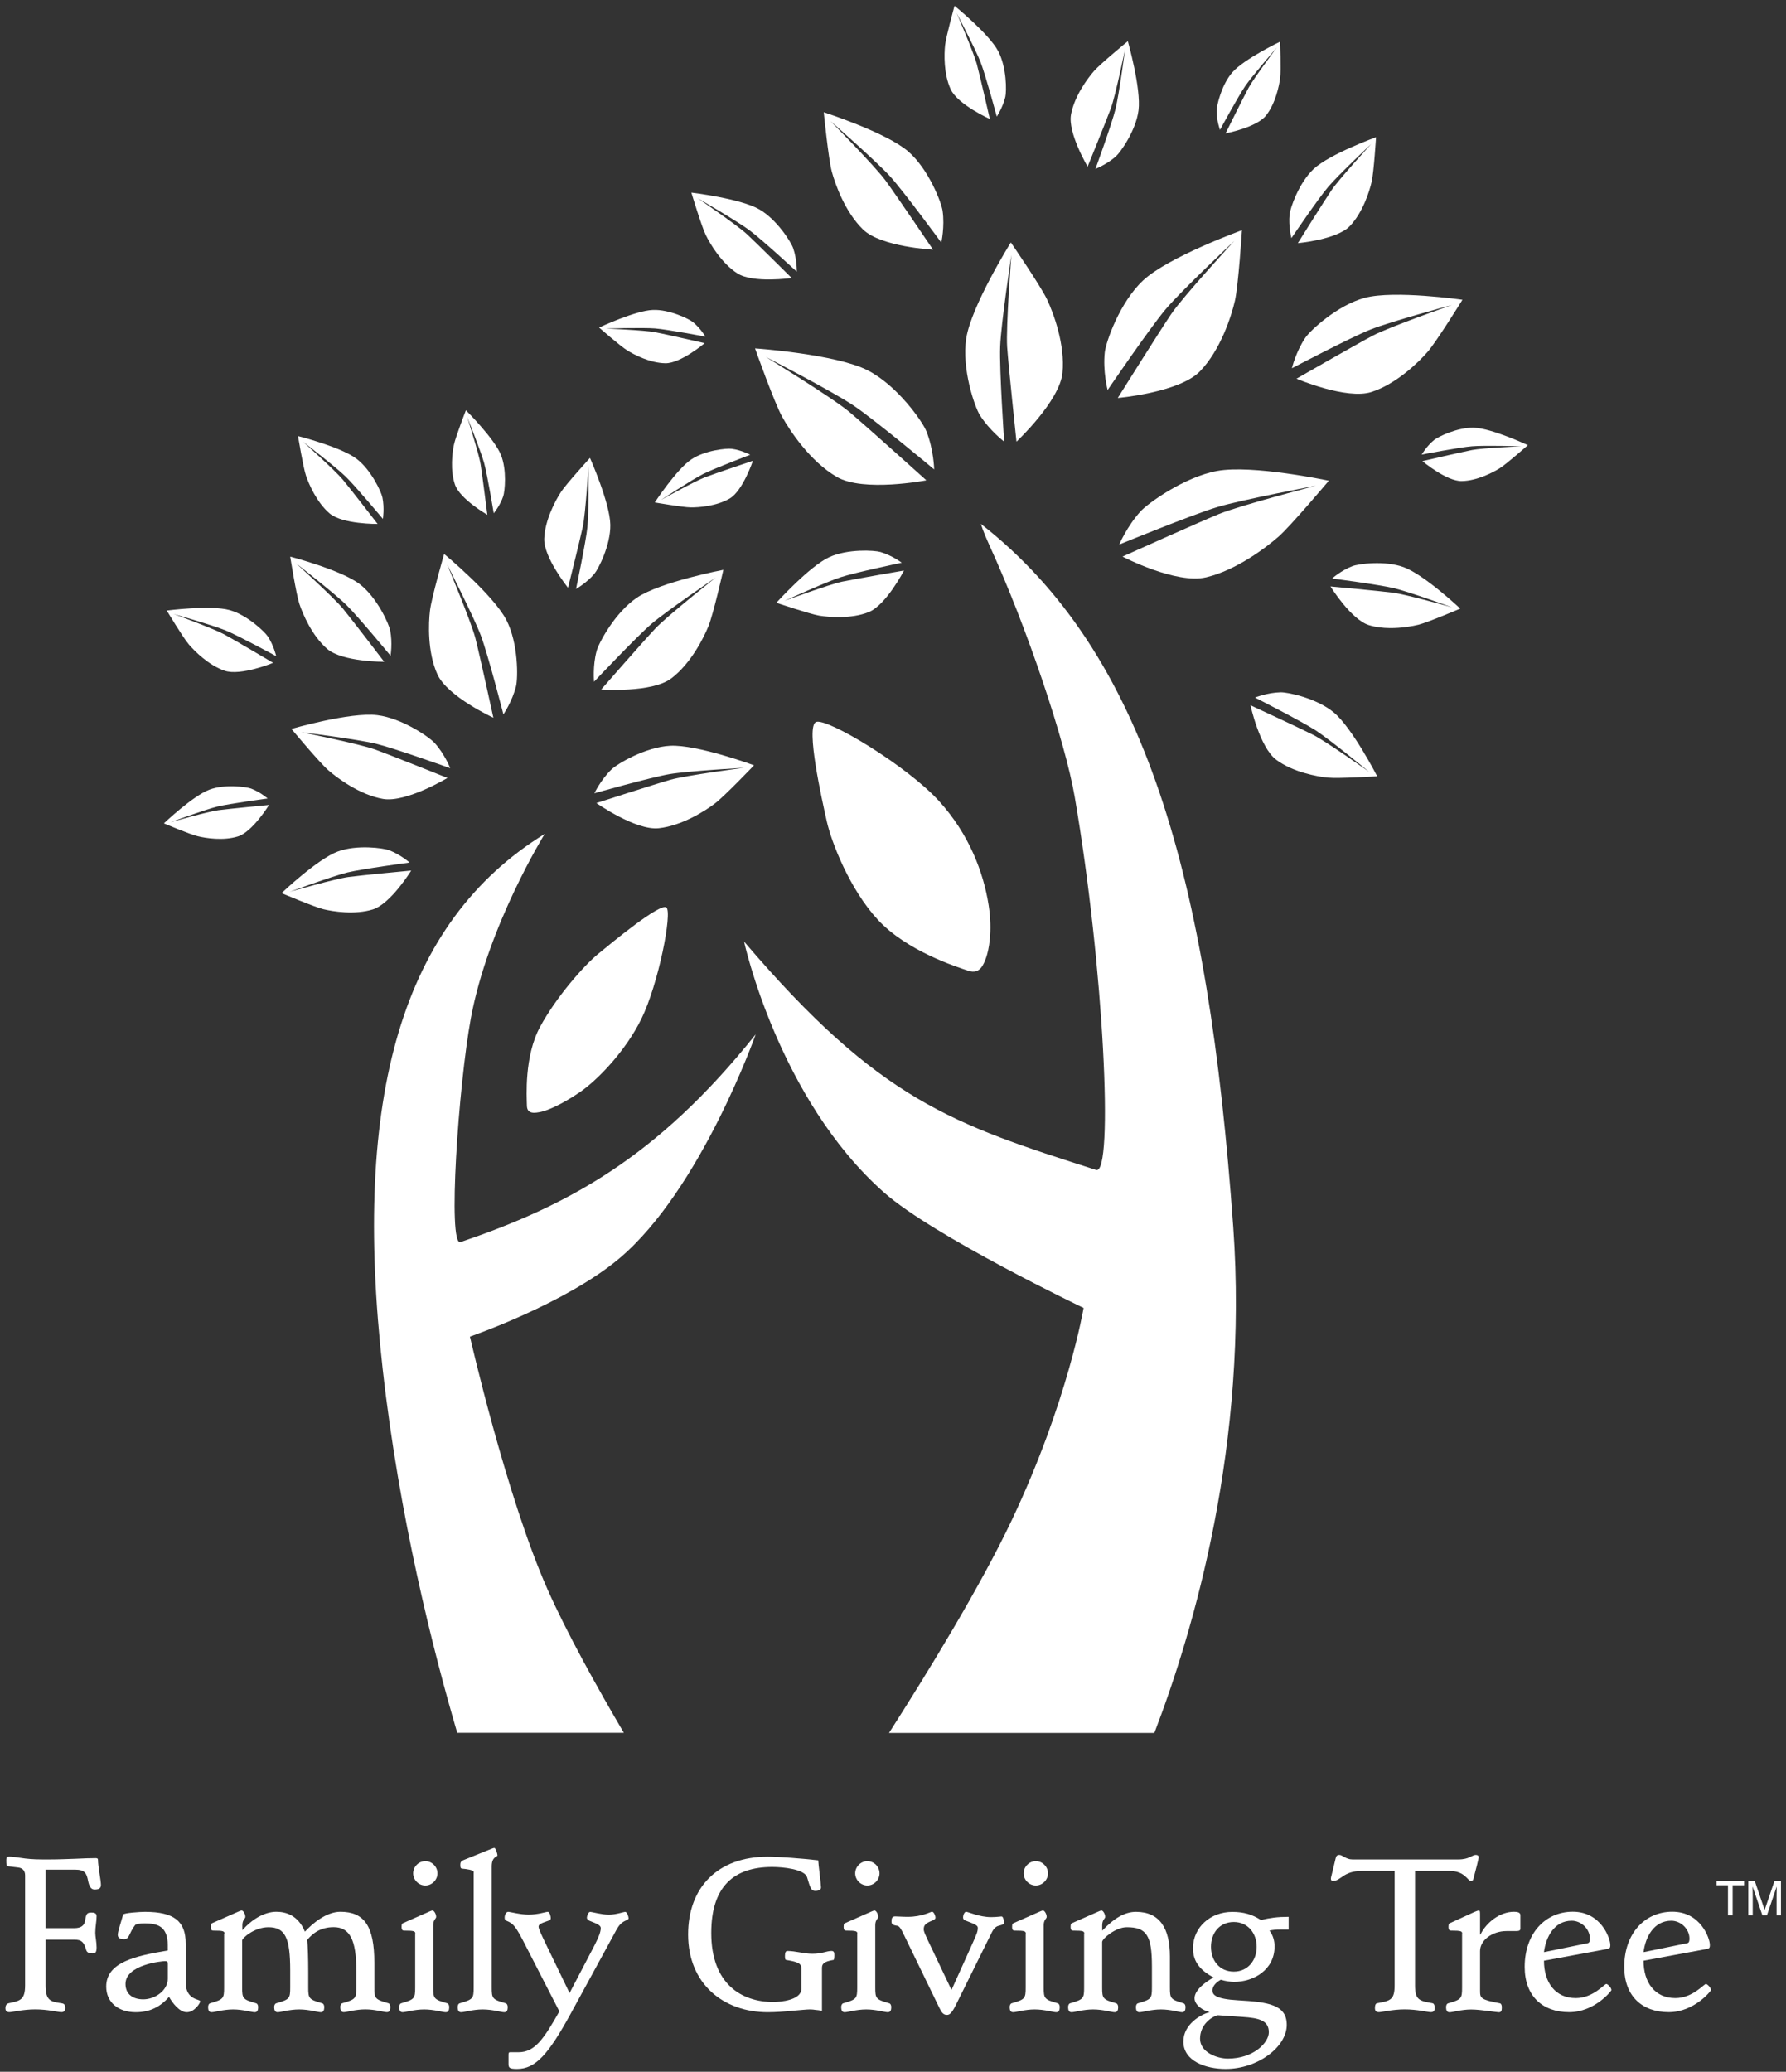
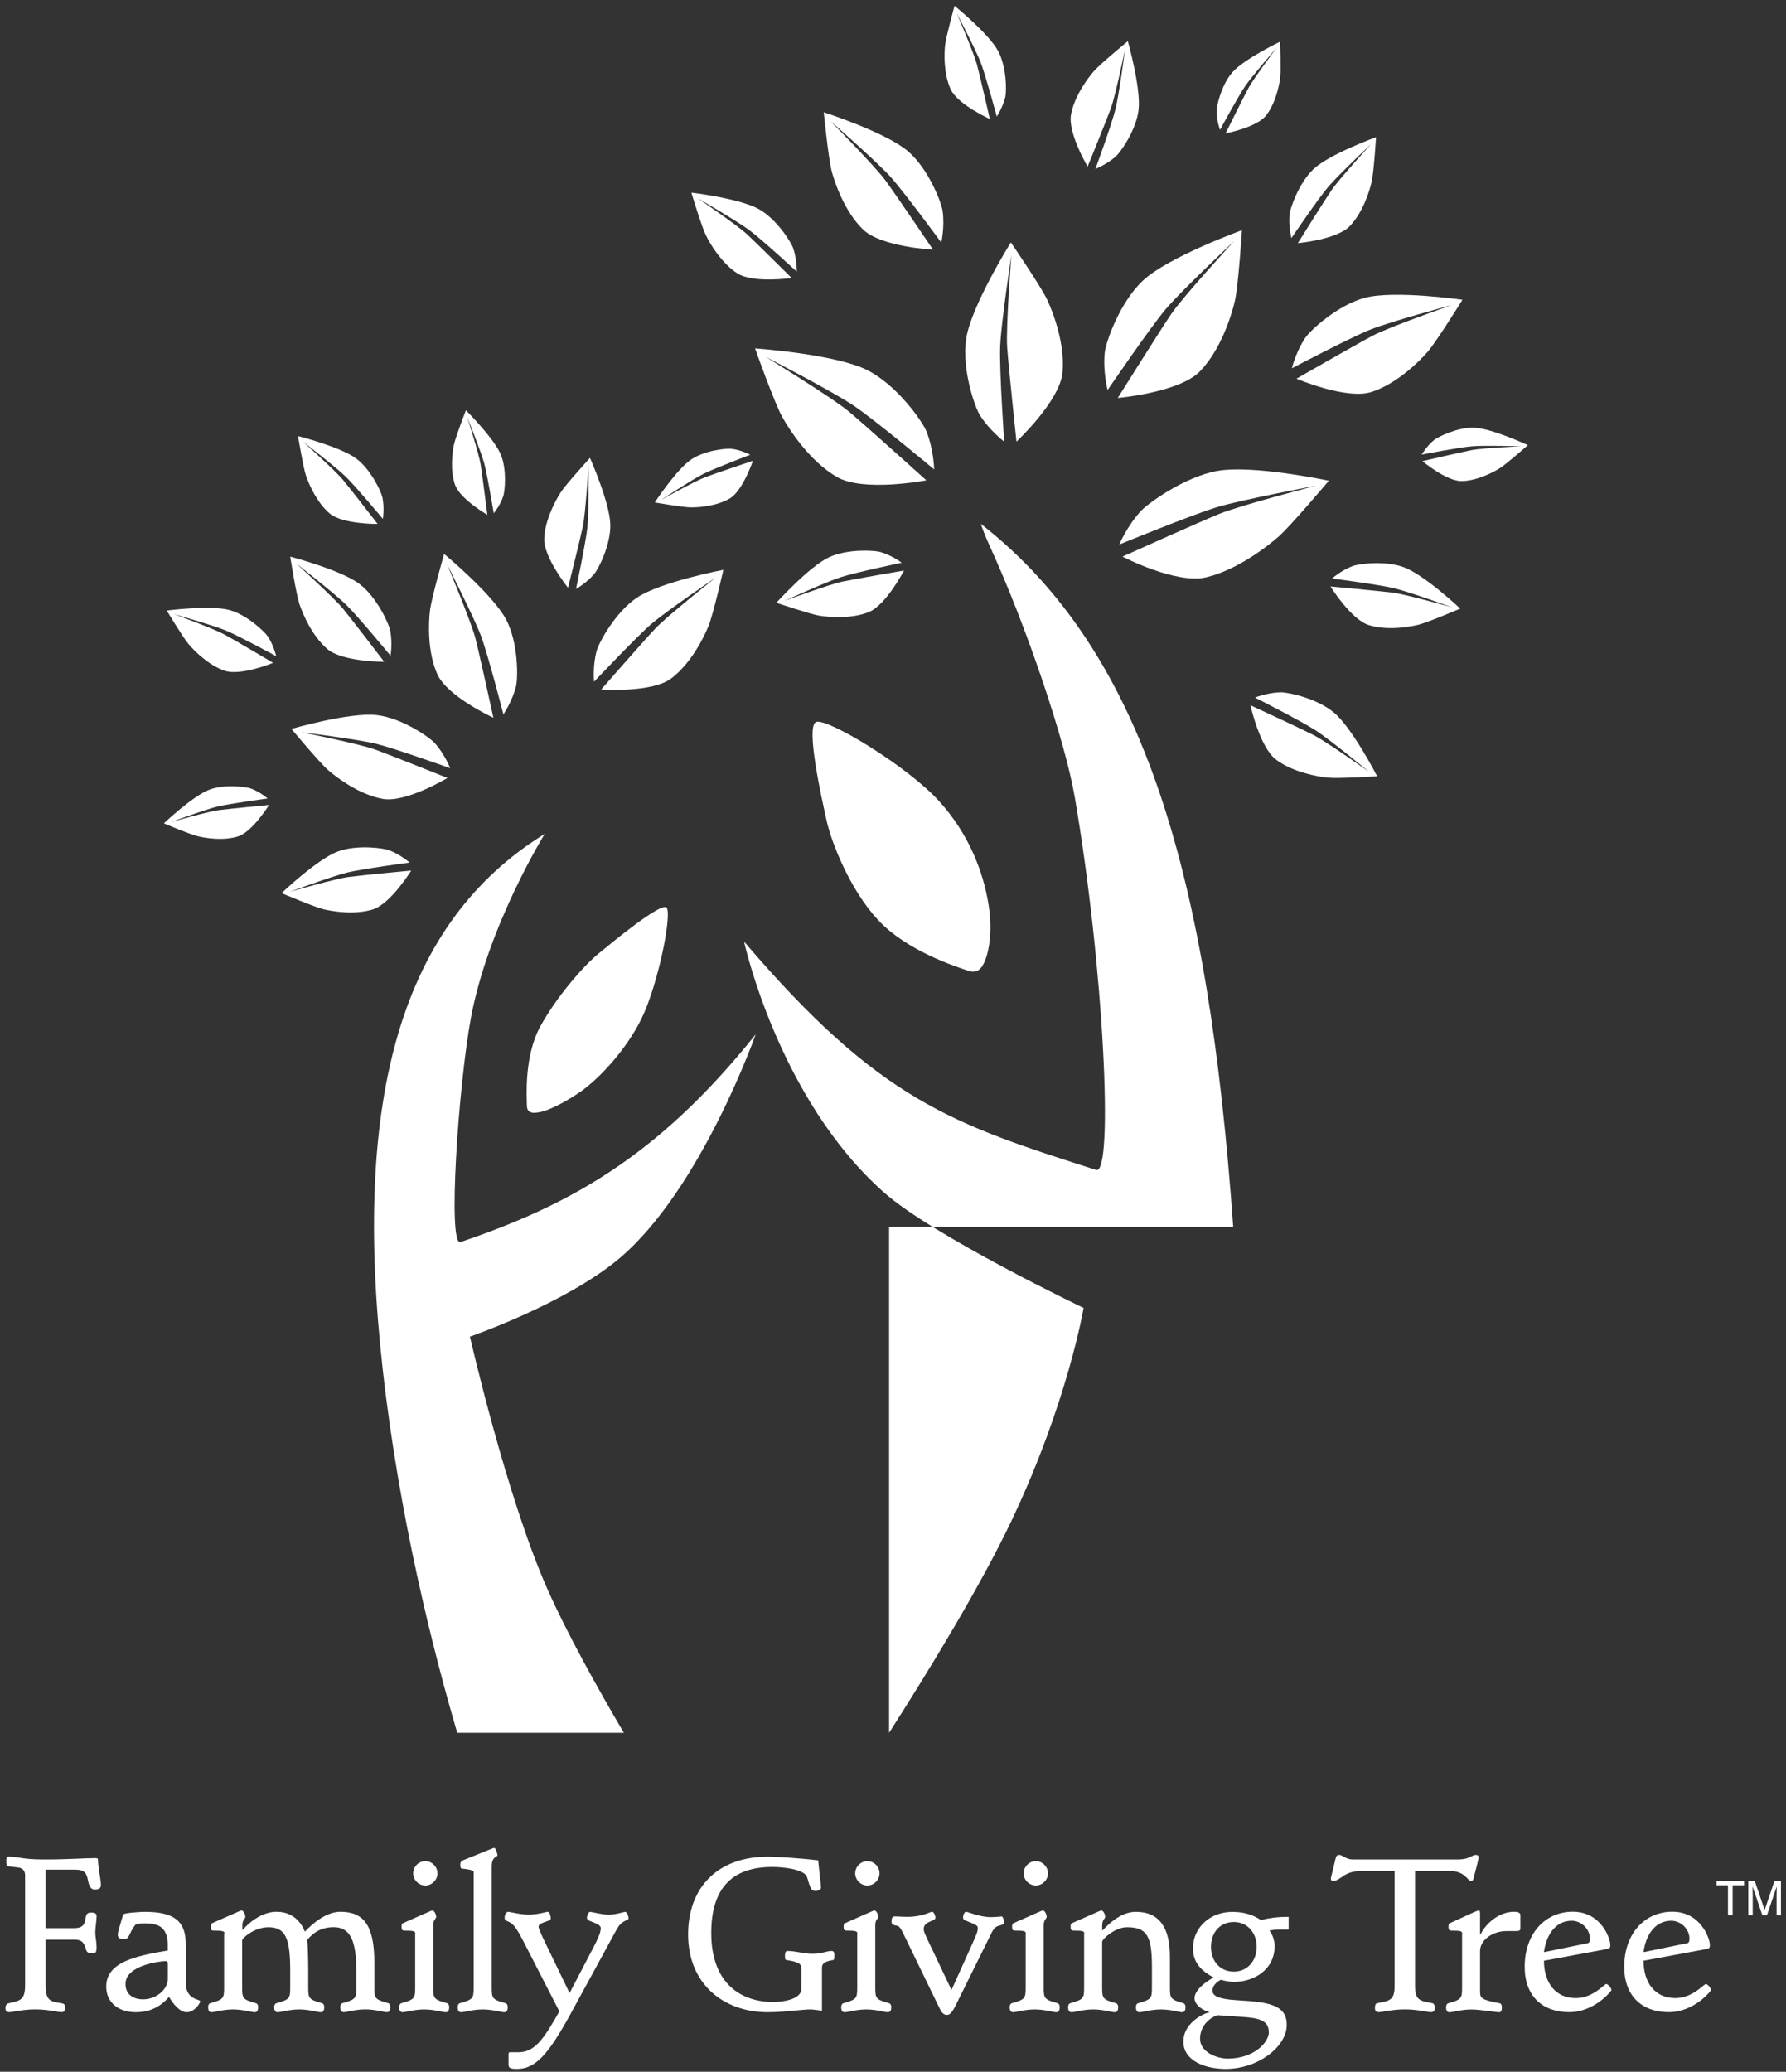
<svg xmlns="http://www.w3.org/2000/svg" width="301" height="349" viewBox="0 0 301 349" fill="none">
  <rect x="0" y="0" width="301" height="349" fill="#333333" stroke="none" />
-   <path d="M149.84 291.9C156.51 281.48 165.25 267.19 170.54 256.03C179.99 236.08 182.62 220.33 182.62 220.33C182.62 220.33 157.37 208.27 149.02 200.91C131.17 185.16 125.4 158.61 125.4 158.61C148.29 185.47 160.58 189.36 184.73 197.08C187.73 198.04 186.04 162.76 181.12 134.2C179.52 124.89 173.02 105.5 166.69 91.73C165.71 89.6 165.31 88.25 165.31 88.25C193.14 110 203.64 147.89 207.84 206.69C210.45 243.18 201.17 274.68 194.55 291.92H149.84V291.9Z" fill="white" />
+   <path d="M149.84 291.9C156.51 281.48 165.25 267.19 170.54 256.03C179.99 236.08 182.62 220.33 182.62 220.33C182.62 220.33 157.37 208.27 149.02 200.91C131.17 185.16 125.4 158.61 125.4 158.61C148.29 185.47 160.58 189.36 184.73 197.08C187.73 198.04 186.04 162.76 181.12 134.2C179.52 124.89 173.02 105.5 166.69 91.73C165.71 89.6 165.31 88.25 165.31 88.25C193.14 110 203.64 147.89 207.84 206.69H149.84V291.9Z" fill="white" />
  <path d="M104.36 212C95.27 219.64 79.2 225.16 79.2 225.16C79.2 225.16 85.33 252.07 92.26 267.7C95.55 275.12 100.67 284.3 105.14 291.9H77.06C72.96 277.94 67.29 255.53 64.5 230.67C59.34 184.79 67.65 155.37 91.8 140.48C91.8 140.48 82.26 155.88 79.36 171.49C77.25 182.91 75.41 209.99 77.61 209.24C95.33 203.19 110.56 195.28 127.36 174.24C127.36 174.25 118.13 200.41 104.36 212Z" fill="white" />
  <path d="M137.52 121.63C139.29 120.84 152.93 129.04 158.31 135C163.3 140.52 165.74 146.88 166.62 152.49C167.32 156.96 166.62 160.08 166.21 161.27C165.79 162.45 165.16 164.19 163.22 163.54C161.28 162.89 152.86 160.25 147.93 154.92C143.22 149.82 140.13 141.92 139.33 138.32C138.53 134.72 135.75 122.42 137.52 121.63Z" fill="white" />
  <path d="M112.31 152.87C113.34 153.7 110.97 165.8 108.08 171.66C105.4 177.1 100.66 182 97.64 184.04C94.52 186.15 92.17 187.09 91.21 187.29C90.25 187.49 88.83 187.78 88.8 186.27C88.77 184.76 88.32 177.93 91.04 172.94C93.76 167.94 98.38 162.69 100.76 160.73C103.15 158.76 111.28 152.04 112.31 152.87Z" fill="white" />
  <path d="M170.36 40.84C170.36 40.84 163.69 51.51 162.84 57.02C162.05 62.13 164.27 68.55 165.14 69.93C166.78 72.53 169.24 74.4 169.24 74.4C169.24 74.4 168.41 62.32 168.56 58.38C168.71 54.44 170.45 42.96 170.45 42.96C170.45 42.96 169.51 55.06 169.74 58.47C169.98 61.88 171.31 74.4 171.31 74.4C171.31 74.4 178.57 67.6 179.06 62.83C179.54 58.06 177.54 52.73 176.48 50.48C175.43 48.22 170.36 40.84 170.36 40.84Z" fill="white" />
  <path d="M223.95 80.98C223.95 80.98 211.06 78.23 205.09 79.34C199.55 80.37 193.43 84.81 192.22 86.14C189.93 88.66 188.63 91.73 188.63 91.73C188.63 91.73 201.03 86.65 205.18 85.41C209.33 84.17 221.77 81.82 221.77 81.82C221.77 81.82 208.89 85.17 205.4 86.6C201.9 88.04 189.18 93.76 189.18 93.76C189.18 93.76 198.18 98.46 203.29 97.25C208.4 96.04 213.43 92.2 215.51 90.37C217.58 88.54 223.95 80.98 223.95 80.98Z" fill="white" />
  <path d="M209.31 38.78C209.31 38.78 196.92 43.26 192.65 47.24C188.69 50.94 186.37 57.66 186.19 59.36C185.85 62.56 186.67 65.7 186.67 65.7C186.67 65.7 193.81 55.21 196.48 52.06C199.15 48.91 208.01 40.59 208.01 40.59C208.01 40.59 199.4 49.94 197.39 52.9C195.38 55.86 188.38 67.04 188.38 67.04C188.38 67.04 198.76 66.14 202.25 62.53C205.74 58.91 207.53 53.23 208.12 50.69C208.71 48.13 209.31 38.78 209.31 38.78Z" fill="white" />
  <path d="M190.08 6.94C190.08 6.94 192.35 14.94 191.88 18.59C191.45 21.98 188.85 25.65 188.05 26.36C186.53 27.71 184.62 28.45 184.62 28.45C184.62 28.45 187.37 20.93 187.99 18.4C188.62 15.87 189.62 8.26 189.62 8.26C189.62 8.26 188 16.12 187.22 18.24C186.44 20.36 183.3 28.07 183.3 28.07C183.3 28.07 179.94 22.42 180.5 19.3C181.07 16.18 183.32 13.17 184.41 11.93C185.51 10.69 190.08 6.94 190.08 6.94Z" fill="white" />
  <path d="M116.52 32.45C116.52 32.45 124.78 33.43 127.97 35.27C130.93 36.97 133.32 40.78 133.67 41.8C134.34 43.72 134.28 45.76 134.28 45.76C134.28 45.76 128.39 40.33 126.3 38.78C124.21 37.23 117.57 33.38 117.57 33.38C117.57 33.38 124.2 37.9 125.86 39.43C127.52 40.96 133.42 46.83 133.42 46.83C133.42 46.83 126.91 47.76 124.25 46.04C121.59 44.32 119.67 41.08 118.95 39.6C118.22 38.11 116.52 32.45 116.52 32.45Z" fill="white" />
  <path d="M246.1 102.52C246.1 102.52 240.05 96.82 236.59 95.55C233.38 94.37 228.93 94.98 227.93 95.37C226.03 96.09 224.5 97.45 224.5 97.45C224.5 97.45 232.44 98.48 234.97 99.09C237.5 99.7 244.72 102.31 244.72 102.31C244.72 102.31 237 100.13 234.76 99.84C232.52 99.55 224.23 98.79 224.23 98.79C224.23 98.79 227.69 104.38 230.72 105.31C231.83 105.65 233.03 105.79 234.18 105.8C236.18 105.83 238.05 105.49 239.06 105.24C240.67 104.84 246.1 102.52 246.1 102.52Z" fill="white" />
  <path d="M130.84 101.54C130.84 101.54 136.42 95.38 139.77 93.85C142.88 92.43 147.36 92.69 148.39 92.99C150.34 93.56 151.97 94.79 151.97 94.79C151.97 94.79 144.13 96.44 141.66 97.24C139.18 98.04 132.2 101.22 132.2 101.22C132.2 101.22 139.73 98.44 141.94 97.98C144.15 97.52 152.35 96.11 152.35 96.11C152.35 96.11 149.33 101.95 146.39 103.12C143.44 104.29 139.7 103.97 138.07 103.71C136.45 103.43 130.84 101.54 130.84 101.54Z" fill="white" />
  <path d="M99.43 77.14C99.43 77.14 102.81 84.74 102.86 88.42C102.91 91.84 100.86 95.83 100.17 96.66C98.86 98.21 97.08 99.21 97.08 99.21C97.08 99.21 98.73 91.38 99 88.78C99.26 86.19 99.18 78.52 99.18 78.52C99.18 78.52 98.69 86.53 98.22 88.73C97.75 90.94 95.73 99.01 95.73 99.01C95.73 99.01 91.6 93.89 91.72 90.73C91.84 87.56 93.64 84.26 94.54 82.88C95.44 81.5 99.43 77.14 99.43 77.14Z" fill="white" />
  <path d="M50.23 73.46C50.23 73.46 57.49 75.29 60.12 77.31C62.57 79.18 64.25 82.85 64.45 83.8C64.82 85.59 64.53 87.41 64.53 87.41C64.53 87.41 59.91 81.88 58.22 80.25C56.54 78.62 51.06 74.41 51.06 74.41C51.06 74.41 56.45 79.21 57.75 80.77C59.05 82.33 63.64 88.26 63.64 88.26C63.64 88.26 57.72 88.33 55.55 86.49C53.38 84.64 52.04 81.53 51.57 80.13C51.09 78.72 50.23 73.46 50.23 73.46Z" fill="white" />
  <path d="M28.11 102.85C28.11 102.85 35.53 101.88 38.72 102.78C41.68 103.61 44.6 106.41 45.14 107.22C46.15 108.75 46.55 110.54 46.55 110.54C46.55 110.54 40.22 107.1 38.05 106.21C35.88 105.32 29.24 103.42 29.24 103.42C29.24 103.42 36.02 105.9 37.8 106.87C39.59 107.84 46.03 111.66 46.03 111.66C46.03 111.66 40.56 113.91 37.86 112.99C35.16 112.07 32.77 109.67 31.81 108.54C30.85 107.42 28.11 102.85 28.11 102.85Z" fill="white" />
  <path d="M27.62 138.7C27.62 138.7 32.5 134.06 35.3 133.02C37.9 132.05 41.5 132.54 42.32 132.84C43.86 133.42 45.11 134.51 45.11 134.51C45.11 134.51 38.68 135.37 36.63 135.87C34.58 136.37 28.75 138.51 28.75 138.51C28.75 138.51 35 136.72 36.81 136.48C38.62 136.24 45.34 135.6 45.34 135.6C45.34 135.6 42.55 140.14 40.1 140.9C37.65 141.67 34.64 141.19 33.34 140.87C32.03 140.57 27.62 138.7 27.62 138.7Z" fill="white" />
  <path d="M257.5 74.99C257.5 74.99 251.4 72.14 248.42 72.05C245.65 71.96 242.39 73.56 241.71 74.11C240.43 75.15 239.6 76.58 239.6 76.58C239.6 76.58 245.97 75.35 248.07 75.18C250.17 75 256.38 75.18 256.38 75.18C256.38 75.18 249.89 75.46 248.09 75.81C246.29 76.16 239.72 77.68 239.72 77.68C239.72 77.68 243.8 81.1 246.37 81.04C248.94 80.99 251.64 79.58 252.77 78.87C253.91 78.16 257.5 74.99 257.5 74.99Z" fill="white" />
  <path d="M215.74 7.02C215.74 7.02 209.67 9.93 207.7 12.18C205.87 14.26 205.04 17.8 205.04 18.68C205.03 20.33 205.61 21.88 205.61 21.88C205.61 21.88 208.7 16.18 209.9 14.44C211.1 12.7 215.18 8.01 215.18 8.01C215.18 8.01 211.28 13.21 210.41 14.82C209.54 16.43 206.55 22.47 206.55 22.47C206.55 22.47 211.78 21.48 213.37 19.46C214.96 17.44 215.58 14.46 215.75 13.14C215.92 11.81 215.74 7.02 215.74 7.02Z" fill="white" />
  <path d="M78.52 69.11C78.52 69.11 83.3 73.86 84.42 76.62C85.46 79.19 85.09 82.8 84.8 83.63C84.27 85.19 83.21 86.46 83.21 86.46C83.21 86.46 82.16 80.06 81.6 78.03C81.04 76 78.73 70.23 78.73 70.23C78.73 70.23 80.71 76.42 81 78.22C81.29 80.03 82.13 86.72 82.13 86.72C82.13 86.72 77.51 84.07 76.68 81.64C75.84 79.21 76.23 76.19 76.51 74.89C76.79 73.58 78.52 69.11 78.52 69.11Z" fill="white" />
  <path d="M110.35 84.64C110.35 84.64 114.05 79.01 116.54 77.37C118.85 75.84 122.47 75.49 123.34 75.61C124.97 75.82 126.43 76.61 126.43 76.61C126.43 76.61 120.36 78.91 118.48 79.86C116.6 80.81 111.4 84.22 111.4 84.22C111.4 84.22 117.08 81.06 118.79 80.41C120.5 79.76 126.89 77.62 126.89 77.62C126.89 77.62 125.2 82.67 122.99 83.97C120.78 85.27 117.74 85.49 116.4 85.47C115.07 85.46 110.35 84.64 110.35 84.64Z" fill="white" />
-   <path d="M100.97 55.18C100.97 55.18 107.07 52.31 110.05 52.21C112.82 52.11 116.09 53.71 116.77 54.25C118.05 55.28 118.89 56.71 118.89 56.71C118.89 56.71 112.52 55.5 110.42 55.33C108.32 55.16 102.1 55.35 102.1 55.35C102.1 55.35 108.59 55.62 110.39 55.96C112.19 56.3 118.76 57.81 118.76 57.81C118.76 57.81 114.69 61.24 112.12 61.19C109.55 61.15 106.85 59.74 105.72 59.03C104.57 58.34 100.97 55.18 100.97 55.18Z" fill="white" />
  <path d="M160.87 0.98C160.87 0.98 166.68 5.69 168.23 8.62C169.67 11.34 169.65 15.38 169.43 16.33C169.01 18.11 167.99 19.64 167.99 19.64C167.99 19.64 166.12 12.68 165.27 10.5C164.42 8.31 161.22 2.19 161.22 2.19C161.22 2.19 164.09 8.81 164.62 10.78C165.15 12.74 166.82 20.05 166.82 20.05C166.82 20.05 161.42 17.63 160.22 15.04C159.02 12.45 159.12 9.07 159.28 7.59C159.45 6.11 160.87 0.98 160.87 0.98Z" fill="white" />
  <path d="M231.91 23.11C231.91 23.11 224.09 25.95 221.4 28.46C218.9 30.8 217.45 35.04 217.34 36.11C217.13 38.13 217.65 40.11 217.65 40.11C217.65 40.11 222.14 33.48 223.83 31.5C225.51 29.51 231.1 24.25 231.1 24.25C231.1 24.25 225.68 30.16 224.41 32.03C223.14 33.9 218.73 40.96 218.73 40.96C218.73 40.96 225.28 40.38 227.48 38.1C229.68 35.81 230.8 32.23 231.17 30.62C231.54 29.01 231.91 23.11 231.91 23.11Z" fill="white" />
  <path d="M47.45 150.45C47.45 150.45 53.48 144.72 56.93 143.44C60.13 142.25 64.59 142.85 65.59 143.23C67.49 143.95 69.03 145.3 69.03 145.3C69.03 145.3 61.09 146.36 58.56 146.97C56.03 147.59 48.82 150.23 48.82 150.23C48.82 150.23 56.53 148.02 58.77 147.73C61.01 147.43 69.3 146.65 69.3 146.65C69.3 146.65 65.86 152.25 62.83 153.2C59.8 154.14 56.09 153.55 54.49 153.16C52.89 152.76 47.45 150.45 47.45 150.45Z" fill="white" />
  <path d="M138.83 18.91C138.83 18.91 149.38 22.31 153.08 25.53C156.52 28.52 158.66 34.11 158.86 35.53C159.24 38.21 158.64 40.87 158.64 40.87C158.64 40.87 152.33 32.26 150 29.7C147.66 27.14 139.97 20.4 139.97 20.4C139.97 20.4 147.48 28.01 149.26 30.44C151.04 32.87 157.25 42.06 157.25 42.06C157.25 42.06 148.5 41.61 145.46 38.67C142.42 35.73 140.75 31.01 140.18 28.89C139.61 26.75 138.83 18.91 138.83 18.91Z" fill="white" />
  <path d="M49.12 122.79C49.12 122.79 59.04 119.91 63.58 120.47C67.79 120.99 72.36 124.18 73.26 125.17C74.95 127.04 75.88 129.41 75.88 129.41C75.88 129.41 66.52 126.06 63.38 125.29C60.24 124.53 50.78 123.34 50.78 123.34C50.78 123.34 60.55 125.3 63.18 126.25C65.82 127.2 75.41 131.05 75.41 131.05C75.41 131.05 68.42 135.26 64.54 134.58C60.66 133.9 56.91 131.12 55.36 129.78C53.81 128.44 49.12 122.79 49.12 122.79Z" fill="white" />
  <path d="M127.25 58.69C127.25 58.69 140.87 59.63 146.25 62.39C151.24 64.95 155.46 70.99 156.12 72.63C157.37 75.73 157.44 79.08 157.44 79.08C157.44 79.08 147.36 70.65 143.8 68.28C140.25 65.9 129.06 60.12 129.06 60.12C129.06 60.12 140.29 67 143.13 69.38C145.97 71.76 156.12 80.91 156.12 80.91C156.12 80.91 145.53 82.96 141.03 80.34C136.53 77.73 133.13 72.58 131.82 70.21C130.5 67.84 127.25 58.69 127.25 58.69Z" fill="white" />
  <path d="M246.47 50.5C246.47 50.5 234.99 48.84 230.02 50.17C225.41 51.4 220.82 55.66 219.98 56.91C218.39 59.26 217.73 62.03 217.73 62.03C217.73 62.03 227.62 56.84 231 55.5C234.38 54.16 244.71 51.37 244.71 51.37C244.71 51.37 234.15 55.07 231.36 56.54C228.57 58.01 218.5 63.79 218.5 63.79C218.5 63.79 226.94 67.39 231.14 66.03C235.35 64.67 239.1 61 240.61 59.26C242.13 57.51 246.47 50.5 246.47 50.5Z" fill="white" />
-   <path d="M127.08 128.92C127.08 128.92 117.47 125.39 112.94 125.63C108.74 125.85 104 128.7 103.05 129.62C101.25 131.36 100.17 133.63 100.17 133.63C100.17 133.63 109.65 130.95 112.81 130.41C115.97 129.87 125.4 129.34 125.4 129.34C125.4 129.34 115.61 130.61 112.93 131.37C110.26 132.13 100.51 135.28 100.51 135.28C100.51 135.28 107.14 139.93 111.01 139.52C114.89 139.11 118.8 136.62 120.42 135.4C122.05 134.19 127.08 128.92 127.08 128.92Z" fill="white" />
  <path d="M48.91 93.77C48.91 93.77 57.53 96.01 60.65 98.42C63.54 100.66 65.52 105.04 65.75 106.17C66.18 108.3 65.82 110.46 65.82 110.46C65.82 110.46 60.36 103.85 58.37 101.9C56.38 99.95 49.89 94.9 49.89 94.9C49.89 94.9 56.27 100.66 57.8 102.53C59.34 104.4 64.75 111.48 64.75 111.48C64.75 111.48 57.71 111.52 55.14 109.31C52.57 107.09 51 103.38 50.45 101.71C49.9 100.02 48.91 93.77 48.91 93.77Z" fill="white" />
  <path d="M74.85 93.32C74.85 93.32 83.16 100.2 85.35 104.46C87.38 108.41 87.3 114.23 86.97 115.59C86.34 118.15 84.84 120.34 84.84 120.34C84.84 120.34 82.25 110.28 81.06 107.11C79.87 103.94 75.35 95.07 75.35 95.07C75.35 95.07 79.39 104.67 80.12 107.51C80.85 110.35 83.15 120.91 83.15 120.91C83.15 120.91 75.4 117.34 73.71 113.59C72.02 109.84 72.21 104.96 72.47 102.83C72.72 100.69 74.85 93.32 74.85 93.32Z" fill="white" />
  <path d="M121.91 95.99C121.91 95.99 111.31 98.01 107.34 100.68C103.66 103.16 100.91 108.3 100.55 109.65C99.86 112.2 100.12 114.84 100.12 114.84C100.12 114.84 107.25 107.28 109.81 105.08C112.38 102.88 120.62 97.29 120.62 97.29C120.62 97.29 112.45 103.75 110.44 105.88C108.43 108.01 101.32 116.15 101.32 116.15C101.32 116.15 109.83 116.76 113.12 114.29C116.41 111.82 118.6 107.45 119.4 105.47C120.22 103.48 121.91 95.99 121.91 95.99Z" fill="white" />
  <path d="M232.1 130.77C232.1 130.77 227.91 122.61 224.78 120.01C221.88 117.6 217.03 116.6 215.84 116.62C213.6 116.67 211.51 117.51 211.51 117.51C211.51 117.51 219.39 121.51 221.8 123.08C224.21 124.65 230.75 130.03 230.75 130.03C230.75 130.03 223.53 124.91 221.31 123.79C219.09 122.66 210.75 118.81 210.75 118.81C210.75 118.81 212.29 125.9 215.09 127.99C217.9 130.08 221.98 130.82 223.79 131C225.59 131.18 232.1 130.77 232.1 130.77Z" fill="white" />
  <path d="M7.68 334.43C7.68 336.88 8.4 337.2 10.31 337.45C10.85 337.52 10.99 337.7 10.99 338.31C10.99 338.63 10.85 338.96 10.34 338.96C9.8 338.96 8.04 338.49 5.95 338.49C3.86 338.49 2.1 338.96 1.56 338.96C1.06 338.96 0.91 338.64 0.91 338.31C0.91 337.95 1.02 337.55 1.49 337.45C3.43 337.05 4.23 336.87 4.23 334.43V315.9C4.23 315 3.65 314.68 3.15 314.6L1.35 314.38C1.1 314.34 1.06 314.13 1.06 313.41C1.06 312.76 1.2 312.76 1.64 312.76C2.07 312.76 2.68 312.87 3.58 312.98C4.44 313.12 5.6 313.23 7.11 313.23H8.51C9.91 313.23 11.35 313.16 12.69 313.12C14.02 313.05 15.25 313.01 16.15 313.01C16.37 313.01 16.51 313.08 16.51 313.26C16.51 314.41 17.01 316.75 17.01 317.51C17.01 318.05 16.72 318.3 15.93 318.3C15.35 318.3 15.03 317.76 14.85 316.86C14.6 315.56 14.31 314.95 12.65 314.95H7.68V324.81H12.5C13.72 324.81 14.23 324.31 14.34 323.55C14.52 322.43 14.63 322.18 15.42 322.18C15.89 322.18 16.28 322.29 16.28 322.79C16.28 323.65 16.06 324.52 16.06 325.6C16.06 326.25 16.28 327.15 16.28 328.05C16.28 328.95 16.03 329.06 15.56 329.06C15.02 329.06 14.66 328.92 14.52 328.48C14.16 327.18 13.76 326.75 12.58 326.75H7.68V334.43V334.43Z" fill="white" />
  <path d="M31.3 333.96C31.3 336.98 33.75 336.73 33.75 337.13C33.75 337.42 32.78 338.97 31.48 338.97C30.22 338.97 29.03 337.35 28.49 336.38C26.98 338.11 25.21 338.97 22.87 338.97C19.95 338.97 17.9 337.31 17.9 334.65C17.9 330.51 22.94 329.47 28.27 328.57V327.67C28.27 324.47 26.51 324 24.35 324C23.52 324 22.87 324.14 22.77 324.29C21.69 325.69 21.83 326.67 20.93 326.67C20.17 326.67 19.85 326.42 19.85 325.91C19.85 325.4 20.46 323.57 20.75 322.53C20.82 322.24 23.63 322.06 24.42 322.06C29.39 322.06 31.3 323.68 31.3 327.42V333.96V333.96ZM28.28 330.83C28.28 330.47 28.17 330.36 27.81 330.36C27.34 330.36 21.15 330.94 21.15 334.21C21.15 336.01 22.48 336.8 24.14 336.8C26.12 336.8 28.28 335.32 28.28 333.31V330.83Z" fill="white" />
  <path d="M37.83 325.76C37.83 325.33 37.69 325.22 35.92 325.22C35.63 325.22 35.52 325 35.52 324.61C35.52 324.07 35.63 324.03 35.84 323.93L40.09 322.06C40.41 321.92 40.59 321.84 40.74 321.84C40.99 321.84 41.35 322.42 41.35 322.92C41.35 323.21 40.85 323.39 40.85 324.29V325.15C42.36 323.42 44.49 322.05 46.57 322.05C48.19 322.05 50.24 322.63 51.39 325.4C52.65 324.03 54.99 322.05 57.37 322.05C61.37 322.05 63.09 324.43 63.09 330.65V334.79C63.09 336.66 63.2 336.81 65.43 337.45C65.68 337.52 65.79 337.81 65.79 338.1C65.79 338.6 65.65 338.96 65.21 338.96C64.67 338.96 63.23 338.49 61.57 338.49C59.91 338.49 58.47 338.96 57.93 338.96C57.5 338.96 57.35 338.6 57.35 338.1C57.35 337.81 57.46 337.52 57.71 337.45C59.94 336.8 60.05 336.66 60.05 334.79V331.91C60.05 326.76 58.93 324.64 56.23 324.64C54.07 324.64 52.7 325.65 51.77 326.8C51.88 327.7 51.95 329.86 51.95 332.24V334.8C51.95 336.67 52.06 336.82 54.29 337.46C54.54 337.53 54.65 337.82 54.65 338.11C54.65 338.61 54.51 338.97 54.07 338.97C53.53 338.97 52.09 338.5 50.43 338.5C48.77 338.5 47.33 338.97 46.79 338.97C46.36 338.97 46.21 338.61 46.21 338.11C46.21 337.82 46.32 337.53 46.57 337.46C48.8 336.81 48.91 336.67 48.91 334.8V331.92C48.91 326.48 48.08 324.65 45.24 324.65C42.86 324.65 40.81 326.49 40.81 326.88V334.8C40.81 336.67 40.92 336.82 43.15 337.46C43.4 337.53 43.51 337.82 43.51 338.11C43.51 338.61 43.37 338.97 42.93 338.97C42.39 338.97 40.95 338.5 39.29 338.5C37.63 338.5 36.19 338.97 35.65 338.97C35.22 338.97 35.07 338.61 35.07 338.11C35.07 337.82 35.18 337.53 35.43 337.46C37.66 336.81 37.77 336.67 37.77 334.8V325.76H37.83Z" fill="white" />
  <path d="M69.99 325.76C69.99 325.33 69.85 325.22 68.08 325.22C67.79 325.22 67.68 325 67.68 324.61C67.68 324.07 67.79 324.03 68 323.93L72.25 322.06C72.57 321.92 72.75 321.84 72.9 321.84C73.15 321.84 73.51 322.42 73.51 322.92C73.51 323.21 73.01 323.39 73.01 324.29V334.8C73.01 336.67 73.12 336.82 75.35 337.46C75.6 337.53 75.71 337.82 75.71 338.11C75.71 338.61 75.57 338.97 75.13 338.97C74.59 338.97 73.15 338.5 71.49 338.5C69.83 338.5 68.39 338.97 67.85 338.97C67.42 338.97 67.27 338.61 67.27 338.11C67.27 337.82 67.38 337.53 67.63 337.46C69.86 336.81 69.97 336.67 69.97 334.8V325.76H69.99ZM71.68 313.52C72.8 313.52 73.73 314.46 73.73 315.57C73.73 316.68 72.79 317.62 71.68 317.62C70.56 317.62 69.63 316.68 69.63 315.57C69.63 314.46 70.56 313.52 71.68 313.52Z" fill="white" />
  <path d="M79.85 315.39C79.85 314.99 78.63 314.85 77.87 314.78C77.58 314.74 77.58 314.46 77.58 314.1C77.58 313.81 77.65 313.52 78.12 313.34L81.86 311.83C82.47 311.58 83.16 311.29 83.3 311.29C83.55 311.29 83.84 312.33 83.84 312.55C83.84 312.8 82.87 312.73 82.87 314.39V334.8C82.87 336.67 82.98 336.82 85.21 337.46C85.46 337.53 85.57 337.82 85.57 338.11C85.57 338.61 85.43 338.97 84.99 338.97C84.45 338.97 83.01 338.5 81.35 338.5C79.69 338.5 78.25 338.97 77.71 338.97C77.28 338.97 77.13 338.61 77.13 338.11C77.13 337.82 77.24 337.53 77.49 337.46C79.72 336.81 79.83 336.67 79.83 334.8V315.39H79.85Z" fill="white" />
  <path d="M88.54 327.67C86.88 324.39 86.49 324.03 85.37 323.57C85.12 323.46 85.05 323.32 85.05 323.03C85.05 322.6 85.27 322.06 85.66 322.06C85.98 322.06 87.68 322.53 89.08 322.53C90.7 322.53 91.96 322.06 92.32 322.06C92.64 322.06 92.82 322.82 92.82 323.1C92.82 323.39 92.71 323.46 92.39 323.57C90.95 324.04 90.77 324.25 90.77 324.58C90.77 324.87 91.24 325.91 91.92 327.32L95.99 335.74L100.17 327.75C100.82 326.45 101.25 325.52 101.25 324.8C101.25 324.37 100.78 324.12 99.38 323.58C99.13 323.47 98.91 323.29 98.91 323.04C98.91 322.75 99.16 322.07 99.45 322.07C99.81 322.07 101.39 322.54 102.62 322.54C103.77 322.54 105.1 322.07 105.36 322.07C105.72 322.07 105.94 322.93 105.94 323.15C105.94 323.29 105.83 323.37 105.36 323.58C104.71 323.87 104.28 324.37 103.85 325.16L96.25 339.09C92.43 346.07 90.27 348.52 87.14 348.52C85.77 348.52 85.7 348.3 85.7 347.58V346.21C85.7 345.78 85.74 345.71 85.99 345.71H87.39C90.13 345.71 91.64 343.48 94.27 338.83L88.54 327.67Z" fill="white" />
  <path d="M138.51 338.75C138.19 338.64 137.75 338.61 137.36 338.57C136.96 338.5 136.6 338.5 136.39 338.5C135.99 338.5 134.88 338.61 133.58 338.72C132.25 338.86 130.74 338.97 129.4 338.97C121.91 338.97 115.97 334.18 115.97 325.87C115.97 317.95 120.94 312.77 129.4 312.77C131.27 312.77 135.09 313.06 137.9 313.38C137.9 313.88 138.37 317.45 138.37 317.95C138.37 318.24 138.12 318.53 137.4 318.53C136.68 318.53 136.54 317.95 136.03 316.26C135.63 314.86 131.93 314.5 130.16 314.5C123.64 314.5 119.87 317.81 119.87 325.62C119.87 334.19 124.95 337.25 130.34 337.25C131.56 337.25 135.06 336.93 135.06 335.02V331.6C135.06 330.7 134.38 330.48 132.47 330.16C132.33 330.12 132.29 329.91 132.29 329.48C132.29 328.98 132.4 328.65 132.69 328.65C134.06 328.65 135.5 329.12 136.9 329.12C138.56 329.12 139.31 328.65 140.14 328.65C140.57 328.65 140.61 328.94 140.61 329.37C140.61 329.77 140.57 330.16 140.47 330.16C138.74 330.45 138.53 330.88 138.53 331.53V338.75H138.51Z" fill="white" />
  <path d="M144.49 325.76C144.49 325.33 144.35 325.22 142.58 325.22C142.29 325.22 142.18 325 142.18 324.61C142.18 324.07 142.29 324.03 142.5 323.93L146.75 322.06C147.07 321.92 147.25 321.84 147.4 321.84C147.65 321.84 148.01 322.42 148.01 322.92C148.01 323.21 147.51 323.39 147.51 324.29V334.8C147.51 336.67 147.62 336.82 149.85 337.46C150.1 337.53 150.21 337.82 150.21 338.11C150.21 338.61 150.07 338.97 149.63 338.97C149.09 338.97 147.65 338.5 145.99 338.5C144.33 338.5 142.89 338.97 142.35 338.97C141.92 338.97 141.77 338.61 141.77 338.11C141.77 337.82 141.88 337.53 142.13 337.46C144.36 336.81 144.47 336.67 144.47 334.8V325.76H144.49ZM146.18 313.52C147.3 313.52 148.23 314.46 148.23 315.57C148.23 316.68 147.29 317.62 146.18 317.62C145.06 317.62 144.13 316.68 144.13 315.57C144.13 314.46 145.06 313.52 146.18 313.52Z" fill="white" />
  <path d="M160.36 335.22L163.82 327.55C164.65 325.71 164.79 325.35 164.79 324.78C164.79 324.42 164.61 324.24 162.81 323.56C162.38 323.42 162.31 323.2 162.31 323.02C162.31 322.48 162.6 322.05 162.81 322.05C163.17 322.05 165.04 322.95 167.02 322.95C167.99 322.95 168.57 322.84 168.78 322.84C168.92 322.84 169.18 322.98 169.18 323.92C169.18 324.14 169.04 324.21 168.28 324.42C167.85 324.53 167.49 324.85 167.13 325.57L161.05 337.84C160.4 339.14 160.01 339.42 159.61 339.42C159.03 339.42 158.75 339.13 158.31 338.23L152.37 325.99C151.87 324.95 151.61 324.48 151.22 324.41C150.43 324.3 150.25 324.12 150.25 323.69C150.25 323.22 150.32 322.83 150.86 322.83C151.44 322.83 151.98 322.9 152.98 322.9C155.43 322.9 156.83 322.04 157.08 322.04C157.37 322.04 157.66 322.72 157.66 323.05C157.66 323.23 157.52 323.37 157.08 323.55C156.04 323.98 155.68 324.27 155.68 324.99C155.68 325.31 155.79 325.67 156.98 328.12L160.36 335.22Z" fill="white" />
  <path d="M172.88 325.76C172.88 325.33 172.74 325.22 170.97 325.22C170.68 325.22 170.57 325 170.57 324.61C170.57 324.07 170.68 324.03 170.89 323.93L175.14 322.06C175.46 321.92 175.64 321.84 175.79 321.84C176.04 321.84 176.4 322.42 176.4 322.92C176.4 323.21 175.9 323.39 175.9 324.29V334.8C175.9 336.67 176.01 336.82 178.24 337.46C178.49 337.53 178.6 337.82 178.6 338.11C178.6 338.61 178.46 338.97 178.02 338.97C177.48 338.97 176.04 338.5 174.38 338.5C172.72 338.5 171.28 338.97 170.74 338.97C170.31 338.97 170.16 338.61 170.16 338.11C170.16 337.82 170.27 337.53 170.52 337.46C172.75 336.81 172.86 336.67 172.86 334.8V325.76H172.88ZM174.57 313.52C175.69 313.52 176.62 314.46 176.62 315.57C176.62 316.68 175.68 317.62 174.57 317.62C173.45 317.62 172.52 316.68 172.52 315.57C172.52 314.46 173.45 313.52 174.57 313.52Z" fill="white" />
  <path d="M182.74 325.76C182.74 325.33 182.6 325.22 180.83 325.22C180.54 325.22 180.43 325 180.43 324.61C180.43 324.07 180.54 324.03 180.75 323.93L185 322.06C185.32 321.92 185.5 321.84 185.65 321.84C185.9 321.84 186.26 322.42 186.26 322.92C186.26 323.21 185.76 323.39 185.76 324.29V325.23C187.78 323.11 189.58 322.06 191.45 322.06C195.45 322.06 197.17 324.83 197.17 329.58V334.8C197.17 336.67 197.28 336.82 199.44 337.46C199.69 337.53 199.8 337.82 199.8 338.11C199.8 338.61 199.66 338.97 199.22 338.97C198.75 338.97 197.31 338.5 195.66 338.5C194.01 338.5 192.56 338.97 192.02 338.97C191.59 338.97 191.44 338.61 191.44 338.11C191.44 337.82 191.55 337.53 191.8 337.46C194.03 336.81 194.14 336.67 194.14 334.8V331.24C194.14 325.98 193.2 324.65 189.89 324.65C188.02 324.65 185.75 326.59 185.75 327.13V334.8C185.75 336.67 185.86 336.82 188.09 337.46C188.34 337.53 188.45 337.82 188.45 338.11C188.45 338.61 188.31 338.97 187.87 338.97C187.33 338.97 185.89 338.5 184.23 338.5C182.57 338.5 181.13 338.97 180.59 338.97C180.16 338.97 180.01 338.61 180.01 338.11C180.01 337.82 180.12 337.53 180.37 337.46C182.6 336.81 182.71 336.67 182.71 334.8V325.76H182.74Z" fill="white" />
  <path d="M217.19 325.04H215.79C215.07 325.04 214.42 325.11 213.95 325.22C214.56 326.01 214.81 326.98 214.81 327.88C214.81 331.84 211.28 333.86 207.97 333.86C207.39 333.86 206.46 333.72 205.74 333.5C205.16 333.82 204.34 334.44 204.34 335.3C204.34 336.02 204.84 336.74 208.62 336.96C213.8 337.25 216.86 337.72 216.86 341.1C216.86 344.84 211.96 348.52 206.57 348.52C203.22 348.52 199.44 347.22 199.44 343.91C199.44 340.99 202.39 339.34 203.8 338.98V338.91C202.83 338.73 201.32 337.79 201.32 336.61C201.32 335.17 203.34 333.77 204.52 333.12C202.54 332.04 201.03 330.67 201.06 328.12C201.1 324.66 203.98 322.07 207.68 322.07C209.59 322.07 211.06 322.5 212.5 323.44C214.05 323.08 215.27 322.9 217.18 322.9V325.04H217.19ZM205.24 339.47C204.12 339.76 202.25 341.09 202.25 343.43C202.25 345.73 205.13 346.78 206.93 346.78C211.29 346.78 213.84 344.08 213.84 342.35C213.84 340.33 212.15 339.94 209.38 339.76L205.24 339.47ZM207.94 332.13C210.28 332.13 211.79 330.26 211.79 327.95C211.79 325.64 210.28 323.77 207.94 323.77C205.53 323.77 204.09 325.64 204.09 327.95C204.09 330.26 205.53 332.13 207.94 332.13Z" fill="white" />
  <path d="M235.02 315.17H229.51C226.34 315.17 226.02 316.86 224.62 316.86C224.44 316.86 224.3 316.72 224.3 316.5C224.3 316.32 224.34 316.14 224.52 315.46L225.1 313.05C225.21 312.62 225.35 312.47 225.75 312.47C226.22 312.47 226.87 313.23 227.91 313.23H245.76C247.67 313.23 248.06 312.47 248.71 312.47C249 312.47 249.21 312.58 249.21 312.87C249.21 313.05 248.74 314.96 248.31 316.54C248.24 316.79 248.09 316.86 247.88 316.86C247.38 316.86 246.87 315.17 244.35 315.17H238.48V334.43C238.48 336.88 239.16 337.06 241.4 337.45C241.65 337.49 241.8 337.74 241.8 338.31C241.8 338.63 241.66 338.96 241.15 338.96C240.61 338.96 238.85 338.49 236.76 338.49C234.67 338.49 232.91 338.96 232.37 338.96C231.87 338.96 231.72 338.64 231.72 338.31C231.72 337.73 231.86 337.48 232.12 337.45C234.35 337.05 235.04 336.87 235.04 334.43V315.17H235.02Z" fill="white" />
  <path d="M246.43 325.76C246.43 325.33 246.29 325.22 244.52 325.22C244.23 325.22 244.12 325 244.12 324.61C244.12 324.07 244.23 324.03 244.44 323.93L248.47 322.09C248.79 321.95 249.08 321.84 249.26 321.84C249.4 321.84 249.44 321.98 249.44 322.56V325.87H249.51C250.52 323.82 252.79 322.05 255.16 322.05C255.81 322.05 256.24 322.19 256.24 322.63V324.83C256.24 325.15 256.13 325.3 255.52 325.3H253.9C251.49 325.3 249.44 326.85 249.44 328.65V335.38C249.44 336.6 249.55 336.86 252.79 337.47C253.04 337.54 253.11 337.87 253.11 338.12C253.11 338.59 253.07 338.98 252.61 338.98C252.21 338.98 249.55 338.51 247.93 338.51C246.27 338.51 244.83 338.98 244.29 338.98C243.86 338.98 243.71 338.62 243.71 338.12C243.71 337.83 243.82 337.54 244.07 337.47C246.3 336.82 246.41 336.68 246.41 334.81V325.76H246.43Z" fill="white" />
  <path d="M260.21 330.29C260.21 333.96 262.12 336.59 265.57 336.59C268.49 336.59 270.39 334.21 270.72 334.21C270.94 334.21 271.58 334.82 271.58 335.25C271.58 335.36 268.77 338.96 264.45 338.96C260.02 338.96 256.96 336.3 256.96 331.33C256.96 325.68 260.45 322.04 265.06 322.04C269.88 322.04 271.39 326.58 271.39 327.62C271.39 328.2 271.28 328.23 270.74 328.34L260.21 330.29ZM267.59 327.34C267.91 327.27 267.95 326.91 267.95 326.55C267.95 324.97 266.51 323.56 264.89 323.56C261.94 323.56 260.53 326.3 260.21 328.85L267.59 327.34Z" fill="white" />
  <path d="M276.99 330.29C276.99 333.96 278.9 336.59 282.35 336.59C285.27 336.59 287.17 334.21 287.5 334.21C287.72 334.21 288.36 334.82 288.36 335.25C288.36 335.36 285.55 338.96 281.23 338.96C276.8 338.96 273.74 336.3 273.74 331.33C273.74 325.68 277.23 322.04 281.84 322.04C286.66 322.04 288.17 326.58 288.17 327.62C288.17 328.2 288.06 328.23 287.52 328.34L276.99 330.29ZM284.37 327.34C284.69 327.27 284.73 326.91 284.73 326.55C284.73 324.97 283.29 323.56 281.67 323.56C278.72 323.56 277.31 326.3 276.99 328.85L284.37 327.34Z" fill="white" />
  <path d="M293.94 316.9V317.58H292.01V322.63H291.22V317.58H289.29V316.9H293.94Z" fill="white" />
  <path d="M294.64 316.9H295.75L297.4 321.75L299.04 316.9H300.15V322.64H299.41V319.25C299.41 319.13 299.41 318.94 299.42 318.67C299.43 318.4 299.43 318.11 299.43 317.8L297.79 322.64H297.02L295.37 317.8V317.98C295.37 318.12 295.37 318.33 295.38 318.62C295.39 318.91 295.39 319.12 295.39 319.25V322.64H294.65V316.9H294.64Z" fill="white" />
</svg>